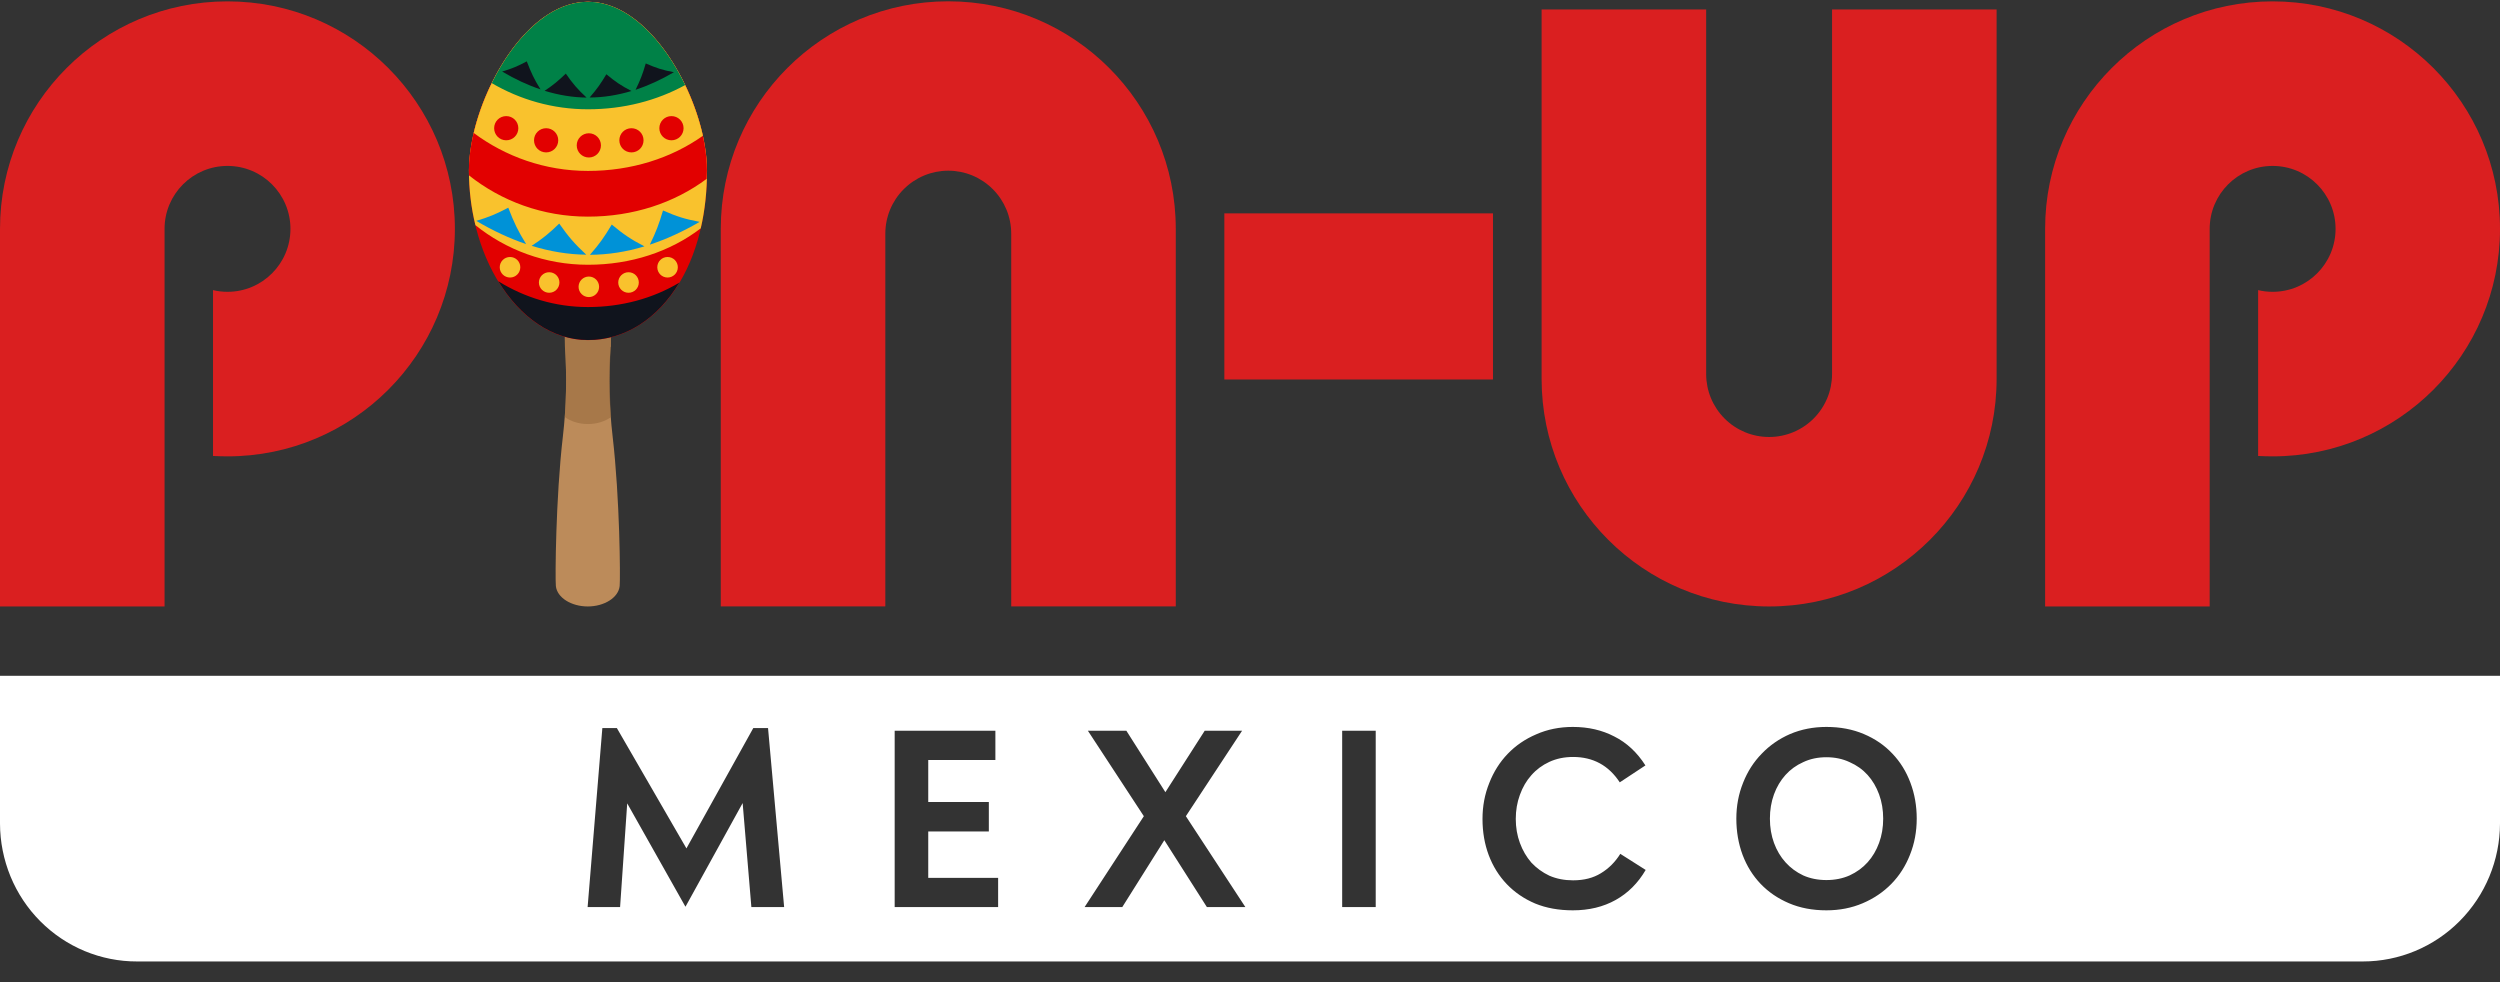
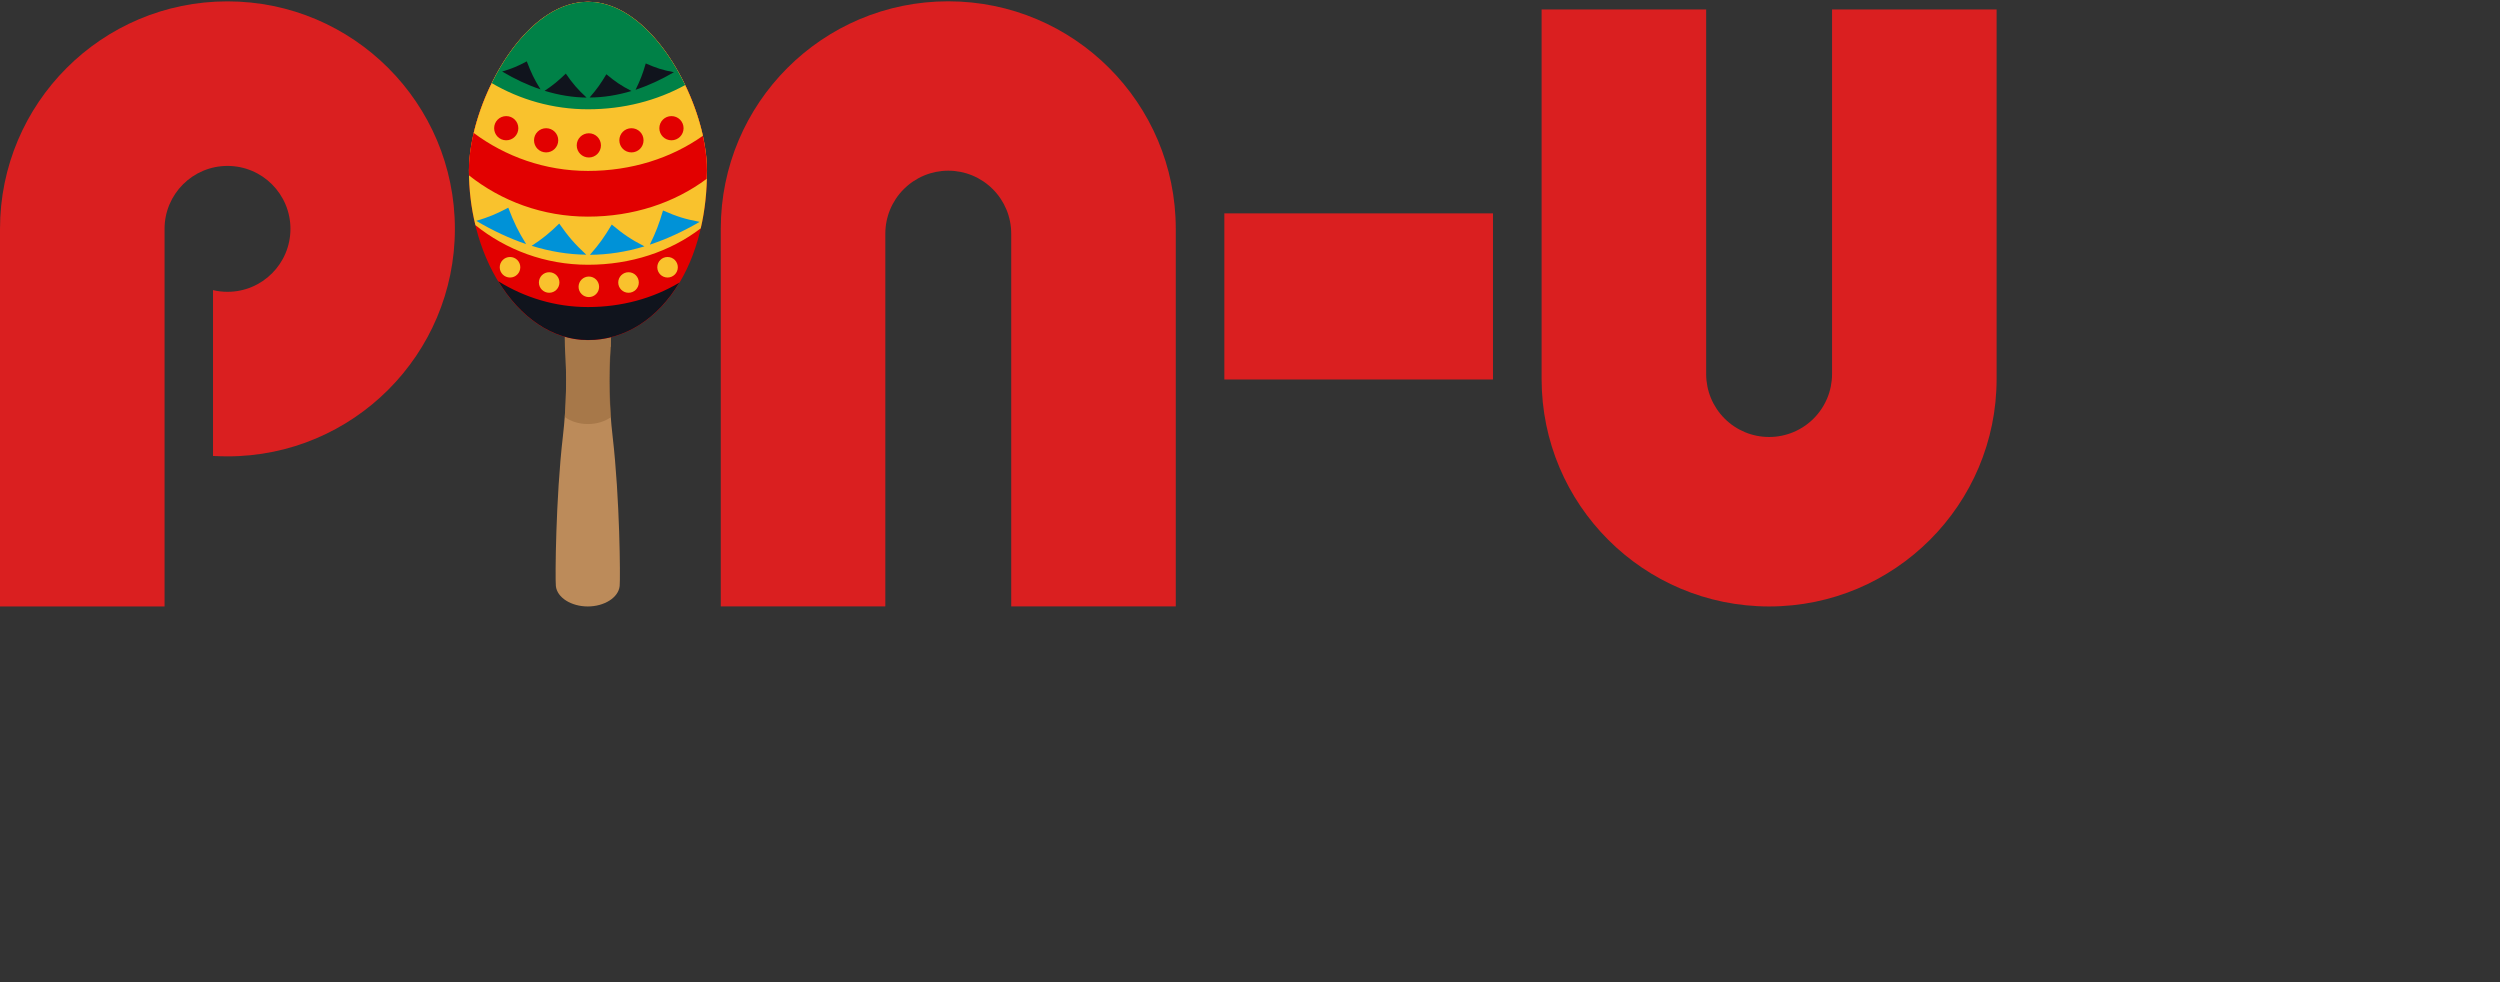
<svg xmlns="http://www.w3.org/2000/svg" width="84" height="33" viewBox="0 0 84 33" fill="none">
  <rect x="0" y="0" width="84" height="33" fill="#333333" stroke="none" />
  <g clip-path="url(#clip0_2_321)">
    <path d="M20.526 11.654C20.526 11.654 20.526 11.639 20.526 11.628C20.534 11.505 20.566 7.432 20.613 6.949C20.654 6.542 20.334 6.189 19.923 6.189H19.585C19.175 6.189 18.855 6.542 18.895 6.949C18.942 7.432 18.975 11.505 18.982 11.628C18.982 11.635 18.982 11.643 18.982 11.654C19.051 12.656 19.029 13.663 18.913 14.662C18.67 16.758 18.652 19.436 18.677 19.69C18.717 20.082 19.197 20.377 19.749 20.377C20.301 20.377 20.781 20.082 20.821 19.69C20.846 19.436 20.828 16.758 20.584 14.662C20.468 13.663 20.446 12.656 20.515 11.654H20.526Z" fill="#BC8B5A" />
    <g style="mix-blend-mode:multiply" opacity="0.55">
      <path d="M19.756 14.248C20.058 14.248 20.334 14.157 20.534 14.011C20.476 13.227 20.472 12.438 20.526 11.65C20.526 11.643 20.526 11.635 20.526 11.624C20.534 11.541 20.548 9.666 20.574 8.304C20.512 7.697 20.486 7.09 20.49 6.484C20.366 6.306 20.159 6.186 19.923 6.186H19.585C19.349 6.186 19.146 6.306 19.019 6.484C19.026 7.09 18.997 7.697 18.935 8.304C18.96 9.666 18.975 11.541 18.982 11.624C18.982 11.632 18.982 11.639 18.982 11.65C19.037 12.435 19.033 13.227 18.975 14.011C19.175 14.157 19.451 14.248 19.753 14.248H19.756Z" fill="#95683B" />
    </g>
    <path d="M23.756 5.732C23.756 9.176 21.965 11.428 19.756 11.428C17.547 11.428 15.756 8.834 15.756 5.732C15.756 3.523 17.547 0.061 19.756 0.061C21.965 0.061 23.756 3.523 23.756 5.732Z" fill="#E20000" />
    <path d="M16.741 9.448C17.475 10.651 18.554 11.425 19.756 11.425C20.991 11.425 22.092 10.72 22.826 9.496C21.94 10.026 20.886 10.317 19.756 10.317C18.648 10.317 17.616 9.993 16.741 9.448Z" fill="#10141D" />
    <path d="M19.756 0.061C17.547 0.061 15.756 3.523 15.756 5.732C15.756 6.371 15.832 6.989 15.974 7.566C16.999 8.391 18.317 8.896 19.756 8.896C21.198 8.896 22.517 8.457 23.545 7.672C23.683 7.08 23.756 6.429 23.756 5.732C23.756 3.523 21.965 0.061 19.756 0.061Z" fill="#F9C22D" />
    <path d="M19.756 0.061C17.493 0.061 15.669 3.694 15.756 5.892C16.846 6.756 18.234 7.279 19.753 7.279C21.267 7.279 22.655 6.822 23.745 6.008C23.745 5.913 23.753 5.823 23.753 5.728C23.756 3.523 21.965 0.061 19.756 0.061Z" fill="#E20000" />
    <path d="M23.618 4.562C23.157 2.48 21.602 0.061 19.756 0.061C17.936 0.061 16.403 2.407 15.916 4.467C16.98 5.259 18.31 5.743 19.756 5.743C21.213 5.743 22.55 5.318 23.618 4.562Z" fill="#F9C22D" />
    <path d="M19.756 0.061C18.426 0.061 17.249 1.314 16.523 2.793C17.467 3.345 18.572 3.672 19.756 3.672C20.955 3.672 22.067 3.381 23.022 2.858C22.296 1.35 21.104 0.061 19.756 0.061Z" fill="#008147" />
    <path d="M20.192 4.885C20.192 5.11 20.01 5.292 19.785 5.292C19.56 5.292 19.378 5.11 19.378 4.885C19.378 4.66 19.56 4.478 19.785 4.478C20.01 4.478 20.192 4.66 20.192 4.885Z" fill="#E20000" />
    <path d="M20.13 9.637C20.13 9.83 19.974 9.982 19.785 9.982C19.593 9.982 19.44 9.826 19.44 9.637C19.44 9.445 19.596 9.292 19.785 9.292C19.978 9.292 20.13 9.448 20.13 9.637Z" fill="#F9C22D" />
    <path d="M21.464 9.492C21.464 9.684 21.307 9.837 21.119 9.837C20.926 9.837 20.773 9.681 20.773 9.492C20.773 9.299 20.93 9.147 21.119 9.147C21.311 9.147 21.464 9.303 21.464 9.492Z" fill="#F9C22D" />
    <path d="M22.775 8.98C22.775 9.172 22.619 9.325 22.43 9.325C22.238 9.325 22.085 9.169 22.085 8.98C22.085 8.787 22.241 8.635 22.43 8.635C22.623 8.635 22.775 8.791 22.775 8.98Z" fill="#F9C22D" />
    <path d="M18.107 9.492C18.107 9.684 18.263 9.837 18.452 9.837C18.644 9.837 18.797 9.681 18.797 9.492C18.797 9.299 18.641 9.147 18.452 9.147C18.259 9.147 18.107 9.303 18.107 9.492Z" fill="#F9C22D" />
    <path d="M16.791 8.98C16.791 9.172 16.948 9.325 17.137 9.325C17.329 9.325 17.482 9.169 17.482 8.98C17.482 8.787 17.326 8.635 17.137 8.635C16.944 8.635 16.791 8.791 16.791 8.98Z" fill="#F9C22D" />
    <path d="M21.623 4.714C21.623 4.94 21.442 5.121 21.217 5.121C20.991 5.121 20.81 4.94 20.81 4.714C20.81 4.489 20.991 4.308 21.217 4.308C21.442 4.308 21.623 4.489 21.623 4.714Z" fill="#E20000" />
    <path d="M22.968 4.308C22.968 4.533 22.786 4.714 22.561 4.714C22.336 4.714 22.154 4.533 22.154 4.308C22.154 4.082 22.336 3.901 22.561 3.901C22.786 3.901 22.968 4.082 22.968 4.308Z" fill="#E20000" />
    <path d="M17.943 4.714C17.943 4.94 18.125 5.121 18.35 5.121C18.575 5.121 18.757 4.94 18.757 4.714C18.757 4.489 18.575 4.308 18.35 4.308C18.125 4.308 17.943 4.489 17.943 4.714Z" fill="#E20000" />
    <path d="M16.603 4.308C16.603 4.533 16.784 4.714 17.009 4.714C17.235 4.714 17.416 4.533 17.416 4.308C17.416 4.082 17.235 3.901 17.009 3.901C16.784 3.901 16.603 4.082 16.603 4.308Z" fill="#E20000" />
    <path d="M16.003 7.421C16.566 7.755 17.126 8.013 17.678 8.202C17.402 7.755 17.271 7.483 17.078 6.978C16.672 7.192 16.428 7.294 16.003 7.421Z" fill="#0092D7" />
    <path d="M18.79 7.512C18.452 7.839 18.245 8.01 17.863 8.26C18.477 8.449 19.088 8.551 19.698 8.558C19.298 8.184 19.102 7.955 18.79 7.512Z" fill="#0092D7" />
    <path d="M19.822 8.562C20.432 8.558 21.039 8.464 21.653 8.278C21.198 8.042 20.955 7.879 20.555 7.545C20.301 7.97 20.145 8.191 19.822 8.562Z" fill="#0092D7" />
    <path d="M22.277 7.072C22.139 7.541 22.041 7.795 21.834 8.22C22.387 8.039 22.946 7.781 23.509 7.454C23.019 7.363 22.742 7.276 22.277 7.072Z" fill="#0092D7" />
    <path d="M16.872 2.404C17.307 2.662 17.736 2.862 18.161 3.003C17.947 2.662 17.849 2.447 17.7 2.062C17.387 2.229 17.198 2.306 16.872 2.404Z" fill="#10141D" />
    <path d="M19.011 2.473C18.75 2.724 18.593 2.854 18.299 3.051C18.772 3.196 19.24 3.272 19.709 3.279C19.4 2.992 19.251 2.818 19.011 2.473Z" fill="#10141D" />
    <path d="M19.807 3.276C20.276 3.276 20.744 3.199 21.217 3.058C20.868 2.876 20.679 2.749 20.374 2.495C20.177 2.822 20.058 2.992 19.811 3.276H19.807Z" fill="#10141D" />
    <path d="M21.696 2.135C21.591 2.495 21.515 2.691 21.355 3.018C21.78 2.876 22.208 2.68 22.644 2.426C22.267 2.357 22.056 2.288 21.696 2.131V2.135Z" fill="#10141D" />
    <path d="M50.164 12.751V7.169H41.138V12.751H50.164Z" fill="#DA1F20" />
    <path d="M7.642 15.334C11.863 15.334 15.284 11.911 15.284 7.69C15.284 3.469 11.863 0.046 7.642 0.046C3.421 0.046 0 3.469 0 7.69V20.377H5.529V15.038V7.703C5.529 7.698 5.529 7.694 5.529 7.69C5.529 6.522 6.477 5.575 7.644 5.575C8.812 5.575 9.759 6.522 9.759 7.69C9.759 8.858 8.812 9.805 7.644 9.805C7.476 9.805 7.312 9.786 7.157 9.748V15.32C7.314 15.328 7.478 15.334 7.642 15.334Z" fill="#DA1F20" />
-     <path d="M76.358 15.334C80.579 15.334 84 11.911 84 7.69C84 3.469 80.579 0.046 76.358 0.046C72.137 0.046 68.716 3.469 68.716 7.69V20.377H74.245V15.334V7.69C74.245 6.523 75.192 5.575 76.36 5.575C77.528 5.575 78.475 6.523 78.475 7.69C78.475 8.858 77.528 9.805 76.36 9.805C76.192 9.805 76.028 9.786 75.873 9.748V15.32C76.032 15.328 76.194 15.334 76.358 15.334Z" fill="#DA1F20" />
    <path d="M39.506 7.688V20.375H33.977V7.85C33.977 7.289 33.754 6.751 33.357 6.355C32.96 5.958 32.423 5.735 31.862 5.735C31.301 5.735 30.764 5.958 30.367 6.355C29.97 6.751 29.747 7.289 29.747 7.85C29.747 7.856 29.747 7.86 29.747 7.867V15.036V20.375H24.218V7.688C24.218 3.467 27.639 0.044 31.86 0.044C36.083 0.044 39.506 3.467 39.506 7.688Z" fill="#DA1F20" />
    <path d="M51.798 12.732V0.317H57.327V5.382V12.541C57.327 12.55 57.327 12.56 57.327 12.569C57.327 13.129 57.55 13.667 57.947 14.064C58.344 14.461 58.881 14.683 59.442 14.683C60.003 14.683 60.54 14.461 60.937 14.064C61.334 13.667 61.557 13.129 61.557 12.569V0.317H67.086V12.732C67.086 16.953 63.663 20.377 59.444 20.377C55.219 20.377 51.798 16.953 51.798 12.732Z" fill="#DA1F20" />
-     <path fill-rule="evenodd" clip-rule="evenodd" d="M0 22.708H83.815H84V27.672C83.996 28.903 83.507 30.083 82.643 30.95C81.78 31.818 80.611 32.305 79.392 32.305H4.605C4.003 32.307 3.404 32.187 2.846 31.956C2.287 31.723 1.781 31.383 1.352 30.952C0.924 30.522 0.586 30.012 0.353 29.449C0.122 28.886 0.002 28.281 0 27.672V22.708ZM19.744 30.477L20.239 24.462H20.726L23.064 28.506L25.311 24.462H25.806L26.347 30.477H25.246L24.953 26.983L23.036 30.459H23.027L21.074 26.993L20.835 30.477H19.744ZM33.445 24.553V25.535H31.189V26.947H33.225V27.937H31.189V29.496H33.537V30.477H30.061V24.553H33.445ZM36.443 30.477L38.433 27.424L36.553 24.553H37.846L39.157 26.617L40.478 24.553H41.734L39.845 27.424L41.844 30.477H40.551L39.121 28.231L37.709 30.477H36.443ZM45.097 24.553H46.224V30.477H45.097V24.553ZM50.041 26.305C50.187 25.932 50.392 25.608 50.655 25.333C50.924 25.052 51.245 24.832 51.618 24.673C51.991 24.508 52.401 24.425 52.847 24.425C53.366 24.425 53.831 24.532 54.241 24.746C54.656 24.954 55.005 25.278 55.286 25.718L54.424 26.287C54.051 25.718 53.528 25.434 52.856 25.434C52.562 25.434 52.297 25.489 52.058 25.599C51.82 25.709 51.618 25.859 51.453 26.048C51.288 26.232 51.16 26.452 51.068 26.708C50.976 26.959 50.93 27.228 50.93 27.515C50.93 27.803 50.976 28.072 51.068 28.322C51.16 28.573 51.288 28.793 51.453 28.983C51.624 29.166 51.826 29.313 52.058 29.423C52.297 29.527 52.562 29.579 52.856 29.579C53.223 29.579 53.535 29.499 53.791 29.34C54.054 29.181 54.271 28.964 54.442 28.689L55.295 29.23C55.038 29.67 54.702 30.007 54.286 30.239C53.871 30.471 53.391 30.587 52.847 30.587C52.376 30.587 51.954 30.511 51.581 30.358C51.208 30.199 50.891 29.982 50.628 29.707C50.365 29.432 50.163 29.108 50.022 28.735C49.882 28.362 49.812 27.956 49.812 27.515C49.812 27.087 49.888 26.684 50.041 26.305ZM58.57 26.296C58.717 25.923 58.925 25.599 59.194 25.324C59.463 25.043 59.781 24.823 60.148 24.663C60.52 24.505 60.927 24.425 61.367 24.425C61.832 24.425 62.251 24.505 62.623 24.663C63.002 24.823 63.323 25.043 63.586 25.324C63.849 25.599 64.051 25.926 64.192 26.305C64.332 26.678 64.402 27.078 64.402 27.506C64.402 27.94 64.326 28.347 64.173 28.726C64.026 29.099 63.819 29.423 63.55 29.698C63.281 29.973 62.96 30.19 62.587 30.349C62.214 30.508 61.807 30.587 61.367 30.587C60.903 30.587 60.484 30.508 60.111 30.349C59.738 30.19 59.42 29.973 59.157 29.698C58.894 29.423 58.693 29.099 58.552 28.726C58.411 28.347 58.341 27.94 58.341 27.506C58.341 27.078 58.417 26.675 58.57 26.296ZM59.469 27.506C59.469 27.8 59.515 28.072 59.606 28.322C59.698 28.573 59.827 28.79 59.992 28.973C60.157 29.157 60.355 29.304 60.588 29.414C60.82 29.517 61.08 29.57 61.367 29.57C61.654 29.57 61.914 29.517 62.147 29.414C62.385 29.304 62.587 29.157 62.752 28.973C62.917 28.79 63.045 28.573 63.137 28.322C63.229 28.072 63.275 27.8 63.275 27.506C63.275 27.213 63.229 26.941 63.137 26.69C63.045 26.439 62.917 26.222 62.752 26.039C62.587 25.856 62.385 25.712 62.147 25.608C61.914 25.498 61.654 25.443 61.367 25.443C61.08 25.443 60.82 25.498 60.588 25.608C60.355 25.712 60.157 25.856 59.992 26.039C59.827 26.222 59.698 26.439 59.606 26.69C59.515 26.941 59.469 27.213 59.469 27.506Z" fill="white" />
  </g>
  <defs>
    <clipPath id="clip0_2_321">
      <rect width="84" height="32.261" fill="white" transform="translate(0 0.044)" />
    </clipPath>
  </defs>
</svg>